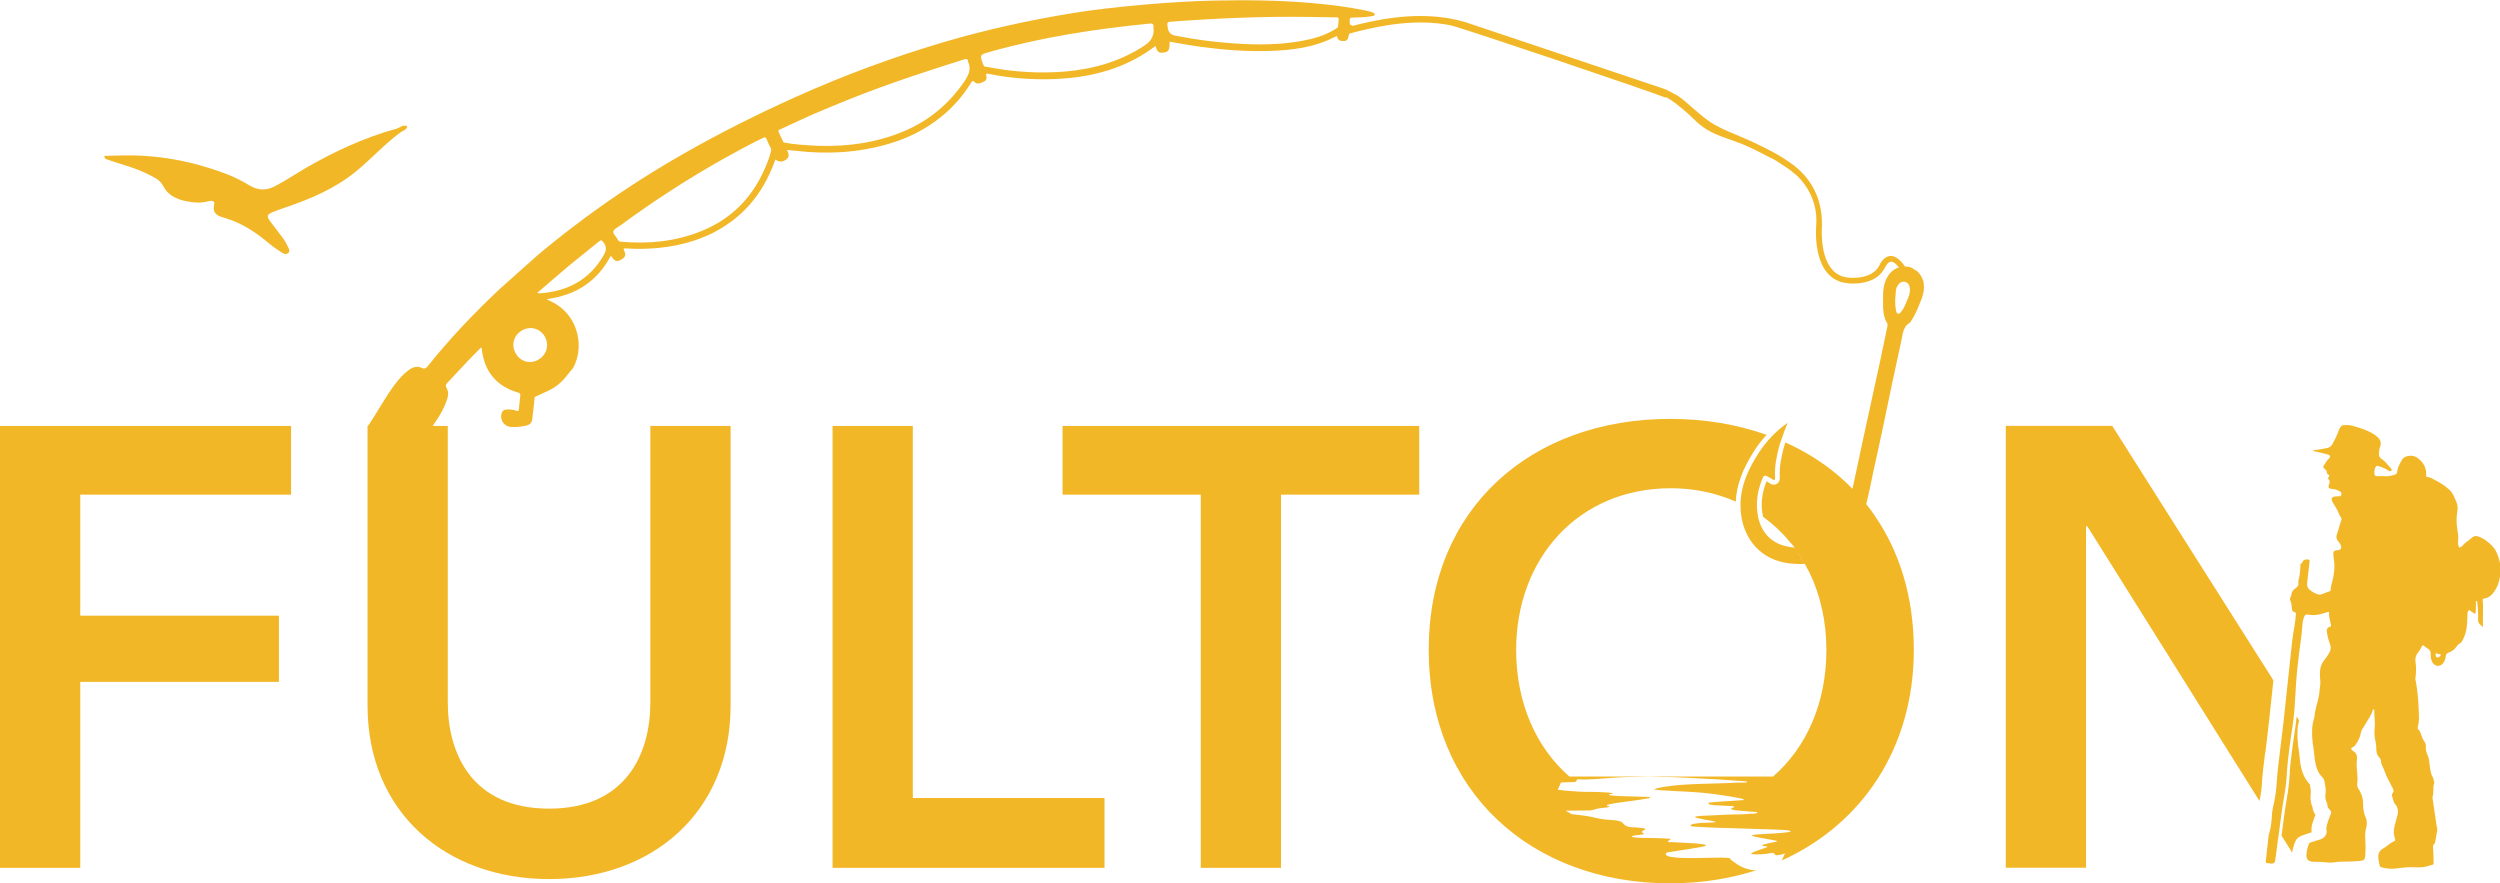
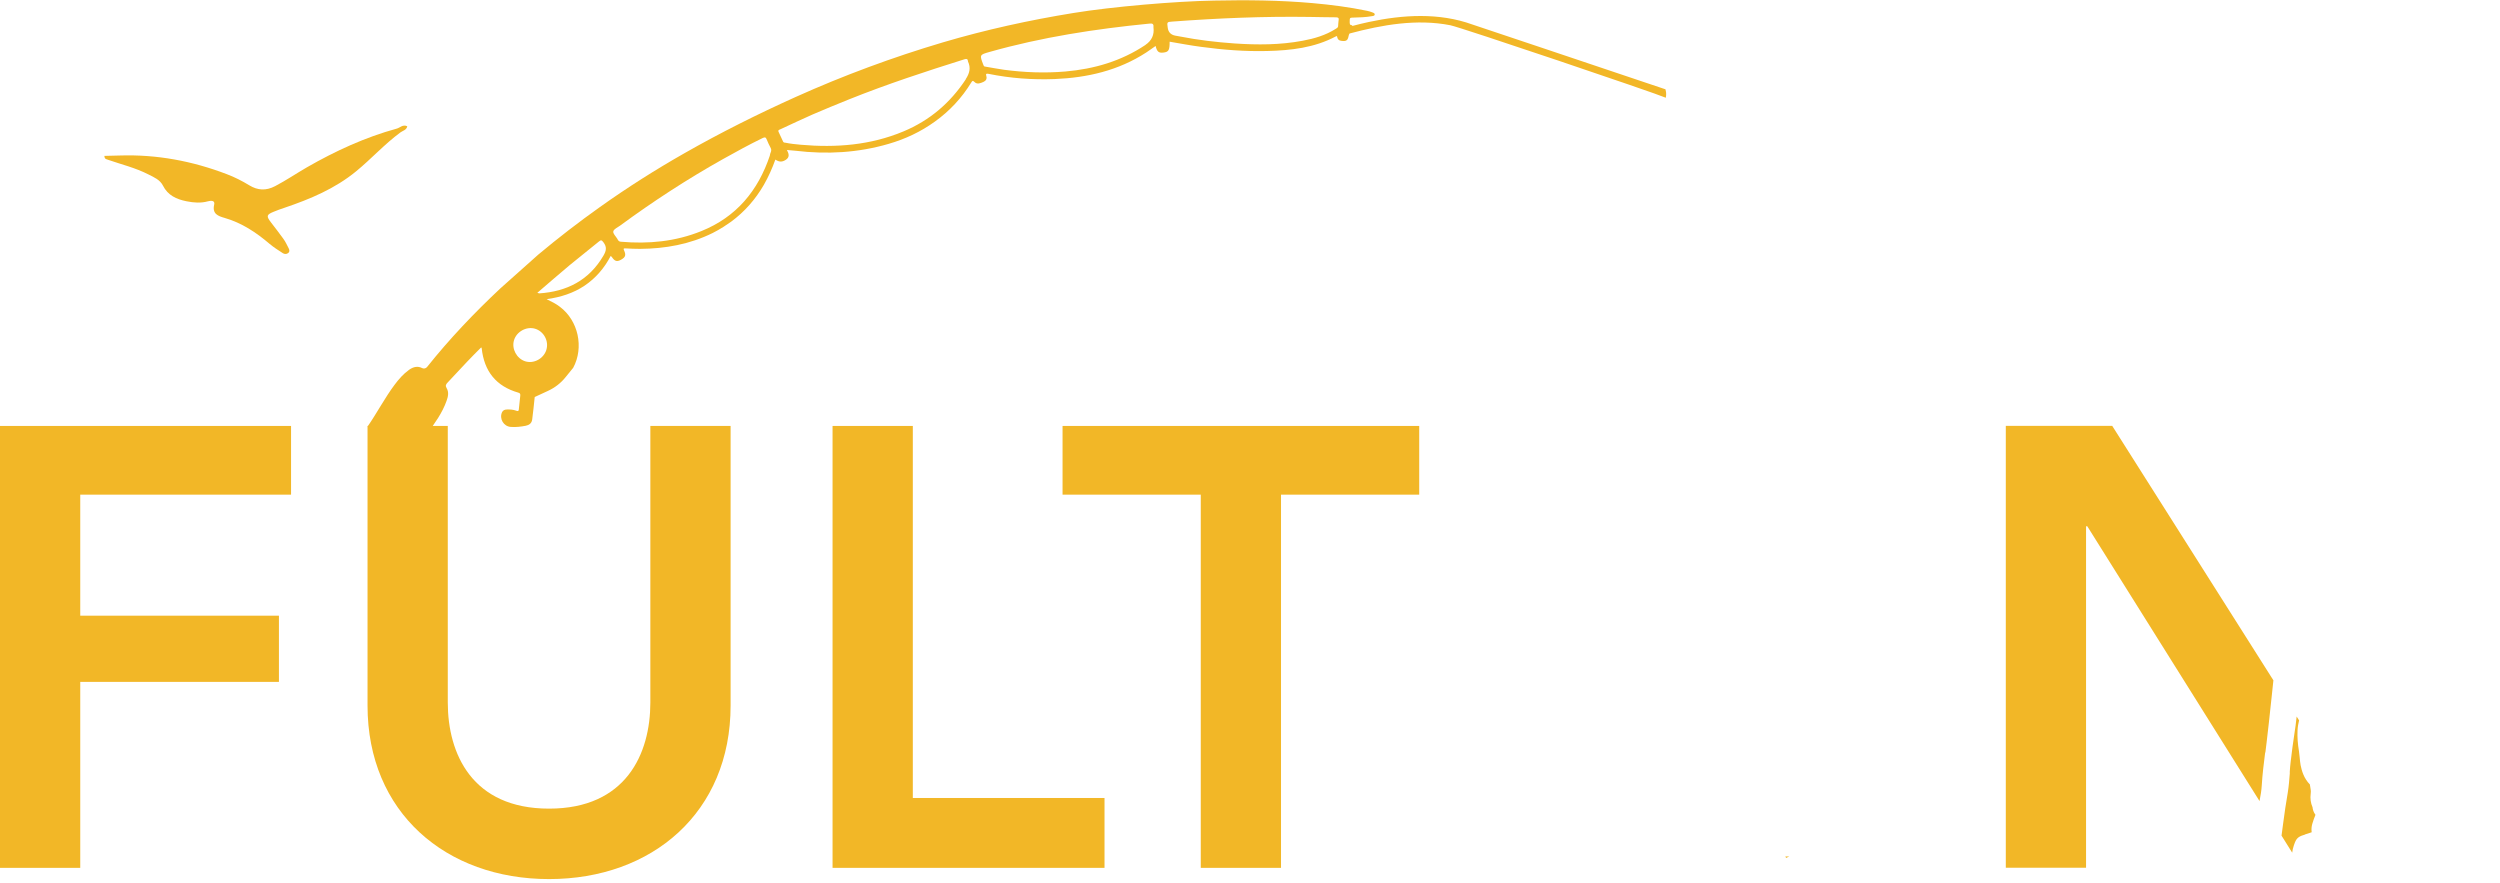
<svg xmlns="http://www.w3.org/2000/svg" width="150" height="53" viewBox="0 0 150 53" fill="none">
  <g clip-path="url(#clip0_126_143)">
    <path d="M6.455 9.579C7.275 9.864 8.13 10.067 8.909 10.468C9.241 10.636 9.601 10.787 9.776 11.135C10.072 11.722 10.584 11.954 11.189 12.076C11.625 12.163 12.049 12.198 12.486 12.076C12.654 12.029 12.91 12.018 12.852 12.273C12.718 12.836 13.09 12.964 13.474 13.074C14.503 13.37 15.37 13.945 16.172 14.63C16.422 14.839 16.702 15.019 16.975 15.193C17.068 15.252 17.19 15.257 17.283 15.188C17.394 15.106 17.37 14.99 17.318 14.892C17.219 14.7 17.126 14.497 16.998 14.323C16.76 13.986 16.498 13.661 16.248 13.33C15.975 12.97 15.992 12.883 16.399 12.714C16.62 12.621 16.847 12.54 17.074 12.465C18.615 11.942 20.098 11.321 21.371 10.276C22.284 9.527 23.075 8.645 24.029 7.942C24.163 7.843 24.395 7.803 24.436 7.576C24.168 7.449 24.006 7.663 23.808 7.716C21.906 8.238 20.127 9.057 18.417 10.038C17.772 10.41 17.161 10.828 16.504 11.17C15.957 11.455 15.463 11.426 14.957 11.118C14.527 10.857 14.085 10.63 13.608 10.45C11.543 9.661 9.409 9.26 7.199 9.33C6.885 9.341 6.571 9.347 6.263 9.353C6.275 9.55 6.368 9.545 6.449 9.574L6.455 9.579Z" fill="#F2B727" />
-     <path d="M149.628 32.889C149.61 32.854 149.587 32.814 149.558 32.785C149.308 32.523 149.035 32.303 148.686 32.187C148.639 32.169 148.593 32.163 148.552 32.163C148.471 32.163 148.395 32.193 148.325 32.256C148.226 32.343 148.122 32.419 148.017 32.494C147.936 32.558 147.854 32.616 147.796 32.698C147.744 32.767 147.662 32.802 147.587 32.843C147.575 32.843 147.569 32.849 147.563 32.849C147.54 32.849 147.528 32.819 147.523 32.796C147.494 32.698 147.465 32.593 147.482 32.489C147.523 32.233 147.476 31.983 147.435 31.734C147.383 31.397 147.377 31.06 147.435 30.729C147.47 30.52 147.47 30.317 147.383 30.12C147.331 29.992 147.278 29.859 147.22 29.737C147.075 29.441 146.819 29.249 146.552 29.063C146.336 28.912 146.098 28.808 145.865 28.68C145.801 28.645 145.726 28.628 145.65 28.622C145.586 28.622 145.569 28.587 145.569 28.523C145.604 28.07 145.4 27.734 145.051 27.472C144.929 27.385 144.795 27.345 144.65 27.345C144.574 27.345 144.499 27.356 144.423 27.374C144.272 27.409 144.161 27.502 144.092 27.635C143.964 27.861 143.842 28.094 143.818 28.361C143.818 28.407 143.783 28.442 143.737 28.459C143.557 28.529 143.376 28.576 143.184 28.576C143.155 28.576 143.126 28.576 143.091 28.576C142.998 28.57 142.905 28.564 142.812 28.564C142.754 28.564 142.702 28.564 142.644 28.57C142.638 28.57 142.626 28.57 142.62 28.57C142.533 28.57 142.469 28.517 142.463 28.425C142.458 28.291 142.463 28.157 142.527 28.036C142.556 27.977 142.585 27.954 142.632 27.954C142.649 27.954 142.673 27.954 142.702 27.966C142.929 28.03 143.144 28.117 143.336 28.25C143.365 28.268 143.388 28.279 143.411 28.279C143.446 28.279 143.475 28.256 143.493 28.21C143.504 28.181 143.504 28.152 143.481 28.128C143.301 27.954 143.167 27.739 142.969 27.589C142.952 27.571 142.934 27.559 142.911 27.548C142.777 27.472 142.731 27.356 142.737 27.211C142.748 27.072 142.754 26.938 142.806 26.805C142.894 26.59 142.836 26.41 142.684 26.253C142.556 26.125 142.405 26.033 142.248 25.946C141.882 25.754 141.486 25.638 141.085 25.533C140.998 25.51 140.905 25.504 140.818 25.504C140.748 25.504 140.678 25.504 140.602 25.51C140.515 25.51 140.469 25.58 140.422 25.638C140.358 25.713 140.329 25.812 140.294 25.905C140.201 26.166 140.073 26.41 139.94 26.654C139.864 26.793 139.742 26.869 139.579 26.892C139.329 26.927 139.085 26.996 138.835 27.008C138.817 27.008 138.794 27.008 138.794 27.037C138.794 27.066 138.811 27.072 138.835 27.072C139.09 27.107 139.329 27.194 139.573 27.246C139.614 27.258 139.66 27.263 139.701 27.281C139.812 27.316 139.835 27.403 139.753 27.49C139.625 27.618 139.527 27.768 139.434 27.919C139.375 28.012 139.375 28.036 139.457 28.105C139.538 28.181 139.62 28.245 139.614 28.372C139.614 28.419 139.66 28.448 139.701 28.471C139.765 28.512 139.771 28.558 139.724 28.61C139.672 28.668 139.678 28.721 139.724 28.773C139.794 28.848 139.794 28.93 139.759 29.017C139.66 29.237 139.701 29.325 139.945 29.336C140.108 29.342 140.242 29.406 140.376 29.47C140.463 29.51 140.504 29.591 140.48 29.684C140.469 29.742 140.434 29.777 140.37 29.777C140.283 29.777 140.201 29.777 140.114 29.789C139.916 29.806 139.852 29.917 139.94 30.091C139.992 30.201 140.056 30.3 140.12 30.398C140.213 30.555 140.3 30.712 140.364 30.88C140.387 30.938 140.416 30.985 140.451 31.037C140.492 31.095 140.504 31.159 140.475 31.229C140.405 31.409 140.358 31.595 140.306 31.78C140.283 31.861 140.254 31.943 140.224 32.024C140.16 32.181 140.172 32.326 140.283 32.465C140.341 32.541 140.405 32.611 140.44 32.698C140.521 32.889 140.451 32.999 140.248 33.017C140.224 33.017 140.201 33.017 140.178 33.017C140.044 33.034 139.986 33.098 139.998 33.232C140.003 33.348 140.015 33.458 140.033 33.574C140.102 34.044 140.044 34.497 139.922 34.95C139.881 35.095 139.846 35.24 139.841 35.391C139.841 35.438 139.817 35.467 139.777 35.478C139.608 35.531 139.445 35.6 139.282 35.664C139.253 35.676 139.218 35.682 139.189 35.682C139.149 35.682 139.102 35.67 139.061 35.658C138.893 35.6 138.736 35.513 138.596 35.403C138.462 35.293 138.404 35.153 138.428 34.985C138.474 34.561 138.521 34.137 138.573 33.714C138.585 33.603 138.55 33.568 138.445 33.563C138.439 33.563 138.433 33.563 138.428 33.563C138.288 33.563 138.177 33.609 138.131 33.76C138.131 33.772 138.119 33.789 138.108 33.789C138.026 33.812 138.026 33.876 138.02 33.94C138.009 34.236 137.997 34.532 137.91 34.817C137.893 34.869 137.893 34.927 137.904 34.979C137.922 35.078 137.887 35.159 137.817 35.223C137.759 35.27 137.701 35.322 137.642 35.368C137.561 35.432 137.515 35.513 137.497 35.618C137.485 35.699 137.468 35.775 137.427 35.844C137.392 35.902 137.387 35.96 137.416 36.013C137.485 36.169 137.503 36.343 137.515 36.512C137.52 36.622 137.549 36.703 137.672 36.727C137.736 36.738 137.759 36.779 137.753 36.849C137.736 37.098 137.706 37.342 137.666 37.586C137.549 38.196 137.491 38.817 137.427 39.432C137.34 40.227 137.253 41.023 137.171 41.818C137.119 42.323 137.067 42.828 137.009 43.334C136.962 43.74 136.91 44.141 136.863 44.547C136.764 45.4 136.642 46.254 136.59 47.113C136.561 47.572 136.479 48.025 136.375 48.466C136.322 48.698 136.317 48.93 136.299 49.168C136.276 49.435 136.241 49.702 136.16 49.964C136.096 50.167 136.096 50.382 136.067 50.591C136.026 50.945 135.985 51.293 135.95 51.647C135.95 51.67 135.95 51.7 135.95 51.723C135.95 51.758 135.968 51.781 136.008 51.781C136.09 51.781 136.171 51.804 136.253 51.816C136.276 51.816 136.293 51.816 136.311 51.816C136.433 51.816 136.497 51.752 136.514 51.612C136.607 50.829 136.735 50.051 136.828 49.267C136.904 48.651 137.003 48.042 137.107 47.432C137.177 47.026 137.195 46.614 137.224 46.202C137.259 45.702 137.328 45.203 137.387 44.704C137.48 43.972 137.625 43.246 137.672 42.509C137.706 41.981 137.736 41.453 137.77 40.924C137.805 40.379 137.869 39.839 137.933 39.299C138.009 38.683 138.108 38.074 138.148 37.452C138.16 37.29 138.195 37.133 138.259 36.988C138.294 36.913 138.34 36.866 138.404 36.866C138.416 36.866 138.428 36.866 138.445 36.866C138.561 36.895 138.672 36.907 138.782 36.907C139.044 36.907 139.294 36.837 139.55 36.756C139.596 36.738 139.643 36.727 139.689 36.715C139.695 36.715 139.707 36.715 139.713 36.715C139.73 36.715 139.742 36.721 139.742 36.75C139.724 37.005 139.812 37.243 139.858 37.493C139.87 37.557 139.858 37.592 139.794 37.609C139.788 37.609 139.777 37.609 139.771 37.615C139.647 37.657 139.593 37.743 139.608 37.87C139.637 38.138 139.701 38.399 139.8 38.643C139.87 38.822 139.852 38.991 139.759 39.159C139.672 39.31 139.585 39.45 139.474 39.583C139.282 39.809 139.201 40.071 139.195 40.361C139.195 40.535 139.201 40.715 139.218 40.889C139.236 41.075 139.178 41.255 139.172 41.435C139.16 41.847 138.997 42.23 138.922 42.625C138.904 42.73 138.881 42.828 138.875 42.933C138.875 42.997 138.858 43.055 138.84 43.113C138.771 43.328 138.736 43.543 138.73 43.769C138.712 44.152 138.747 44.535 138.811 44.913C138.858 45.186 138.864 45.47 138.916 45.743C138.98 46.085 139.096 46.399 139.352 46.649C139.428 46.724 139.457 46.817 139.474 46.922C139.492 47.014 139.503 47.113 139.521 47.206C139.55 47.34 139.55 47.473 139.532 47.606C139.503 47.804 139.521 47.995 139.614 48.175C139.631 48.216 139.643 48.257 139.643 48.297C139.643 48.408 139.695 48.495 139.771 48.57C139.887 48.686 139.899 48.733 139.829 48.89C139.742 49.093 139.666 49.296 139.608 49.511C139.579 49.615 139.573 49.726 139.591 49.83C139.631 50.039 139.486 50.266 139.247 50.353C139.102 50.405 138.957 50.44 138.811 50.492C138.509 50.591 138.573 50.521 138.468 50.834C138.422 50.974 138.393 51.113 138.387 51.258C138.369 51.56 138.491 51.694 138.8 51.705C139.015 51.711 139.224 51.705 139.439 51.729C139.567 51.74 139.695 51.758 139.823 51.758C139.899 51.758 139.98 51.758 140.056 51.74C140.475 51.665 140.893 51.717 141.312 51.676C141.434 51.665 141.556 51.659 141.678 51.647C141.818 51.63 141.899 51.543 141.911 51.403C141.946 51.003 141.934 50.602 141.911 50.202C141.905 50.016 141.923 49.83 141.975 49.65C142.033 49.441 142.021 49.232 141.934 49.035C141.829 48.791 141.783 48.541 141.789 48.28C141.795 47.926 141.696 47.612 141.504 47.322C141.428 47.212 141.422 47.084 141.44 46.956C141.469 46.707 141.44 46.457 141.417 46.202C141.393 45.987 141.393 45.766 141.417 45.551C141.44 45.331 141.376 45.157 141.172 45.052C141.137 45.035 141.114 45.006 141.091 44.971C141.062 44.919 141.062 44.878 141.126 44.855C141.219 44.82 141.283 44.756 141.341 44.681C141.492 44.46 141.614 44.222 141.655 43.955C141.667 43.868 141.713 43.786 141.76 43.711C141.888 43.496 142.021 43.281 142.155 43.066C142.242 42.927 142.318 42.776 142.364 42.62C142.37 42.596 142.376 42.561 142.411 42.561C142.411 42.561 142.411 42.561 142.417 42.561C142.452 42.561 142.463 42.596 142.458 42.625C142.44 42.979 142.522 43.334 142.481 43.688C142.458 43.908 142.452 44.129 142.504 44.344C142.539 44.495 142.562 44.651 142.574 44.802C142.574 44.866 142.58 44.924 142.58 44.988C142.58 45.174 142.644 45.337 142.772 45.464C142.83 45.522 142.853 45.586 142.859 45.667C142.859 45.755 142.888 45.836 142.923 45.911C142.987 46.039 143.039 46.172 143.086 46.306C143.196 46.631 143.382 46.927 143.533 47.235C143.557 47.276 143.58 47.316 143.592 47.363C143.621 47.444 143.621 47.525 143.557 47.595C143.51 47.641 143.504 47.699 143.522 47.758C143.551 47.862 143.586 47.967 143.615 48.071C143.632 48.129 143.655 48.181 143.696 48.228C143.882 48.437 143.911 48.681 143.842 48.942C143.789 49.139 143.725 49.337 143.679 49.54C143.615 49.801 143.603 50.068 143.702 50.329C143.725 50.393 143.719 50.446 143.65 50.474C143.487 50.544 143.347 50.654 143.208 50.759C143.126 50.817 143.051 50.881 142.963 50.927C142.76 51.044 142.684 51.224 142.696 51.45C142.708 51.618 142.754 51.781 142.783 51.949C142.795 51.996 142.824 52.013 142.87 52.031C143.074 52.094 143.272 52.123 143.481 52.123C143.615 52.123 143.743 52.112 143.876 52.094C144.15 52.059 144.417 52.031 144.691 52.031C144.772 52.031 144.853 52.03 144.935 52.036C144.999 52.036 145.057 52.042 145.121 52.042C145.354 52.042 145.58 52.007 145.801 51.926C145.83 51.914 145.859 51.908 145.889 51.903C146.017 51.874 146.017 51.874 146.017 51.746C146.017 51.432 145.999 51.125 145.982 50.811C145.982 50.747 145.993 50.701 146.034 50.654C146.092 50.602 146.11 50.538 146.121 50.463C146.156 50.248 146.191 50.039 146.232 49.83C146.249 49.72 146.203 49.627 146.191 49.522C146.115 48.977 146.034 48.437 145.953 47.891C145.953 47.874 145.953 47.85 145.953 47.827C145.999 47.659 146.005 47.485 146.005 47.31C146.005 47.206 146.005 47.101 146.051 47.003C146.051 46.991 146.063 46.974 146.057 46.968C146.022 46.852 146.022 46.718 145.958 46.614C145.865 46.469 145.842 46.306 145.813 46.144C145.784 45.946 145.761 45.749 145.732 45.551C145.72 45.476 145.697 45.406 145.668 45.337C145.58 45.157 145.534 44.965 145.551 44.768C145.557 44.675 145.534 44.593 145.476 44.518C145.377 44.384 145.319 44.228 145.266 44.071C145.226 43.955 145.191 43.833 145.086 43.752C145.04 43.717 145.063 43.659 145.069 43.612C145.121 43.397 145.15 43.177 145.138 42.956C145.115 42.434 145.098 41.917 145.028 41.4C144.999 41.191 144.976 40.976 144.929 40.773C144.917 40.733 144.923 40.698 144.929 40.657C144.976 40.338 144.976 40.019 144.929 39.699C144.906 39.508 144.941 39.333 145.063 39.182C145.162 39.061 145.243 38.921 145.313 38.782C145.336 38.736 145.354 38.712 145.371 38.712C145.388 38.712 145.412 38.724 145.441 38.753C145.522 38.828 145.615 38.886 145.714 38.95C145.796 39.002 145.83 39.072 145.836 39.171C145.836 39.287 145.836 39.403 145.865 39.519C145.883 39.6 145.906 39.676 145.947 39.746C146.022 39.879 146.15 39.949 146.278 39.949C146.389 39.949 146.493 39.902 146.581 39.804C146.691 39.676 146.72 39.519 146.749 39.357C146.767 39.252 146.819 39.188 146.924 39.154C147.121 39.084 147.284 38.962 147.401 38.782C147.447 38.712 147.494 38.654 147.575 38.619C147.662 38.579 147.709 38.497 147.755 38.416C147.924 38.108 148.005 37.772 148.023 37.418C148.034 37.232 148.04 37.052 148.046 36.866C148.046 36.773 148.063 36.686 148.133 36.616C148.145 36.605 148.157 36.599 148.162 36.599C148.174 36.599 148.18 36.605 148.197 36.622C148.279 36.709 148.383 36.756 148.482 36.82C148.488 36.82 148.5 36.825 148.505 36.825C148.529 36.825 148.535 36.791 148.535 36.767C148.552 36.657 148.552 36.541 148.552 36.425C148.552 36.326 148.552 36.233 148.552 36.135C148.552 36.1 148.552 36.065 148.593 36.065C148.633 36.065 148.628 36.105 148.633 36.135C148.68 36.483 148.697 36.831 148.686 37.179C148.686 37.296 148.709 37.394 148.808 37.47C148.843 37.499 148.872 37.539 148.907 37.569C148.918 37.58 148.93 37.603 148.947 37.603C148.947 37.603 148.959 37.603 148.965 37.603C148.988 37.592 148.976 37.569 148.976 37.545C148.976 37.406 148.976 37.267 148.976 37.127V36.849C148.976 36.576 148.994 36.297 148.959 36.024C148.953 35.96 148.977 35.92 149.04 35.914C149.343 35.873 149.529 35.682 149.686 35.449C149.895 35.13 149.988 34.776 150.023 34.399C150.076 33.853 149.924 33.365 149.663 32.895L149.628 32.889ZM146.418 39.351C146.371 39.409 146.301 39.45 146.237 39.45C146.232 39.45 146.226 39.45 146.22 39.45C146.15 39.444 146.156 39.357 146.139 39.299C146.139 39.287 146.139 39.275 146.133 39.264C146.133 39.229 146.144 39.206 146.168 39.206C146.174 39.206 146.185 39.206 146.197 39.206C146.267 39.229 146.331 39.252 146.406 39.264C146.464 39.275 146.453 39.31 146.424 39.345L146.418 39.351Z" fill="#F2B727" />
    <path d="M99.93 5.359C95.79 3.959 88.538 1.538 88.34 1.469C86.346 0.749 84.177 0.882 82.135 1.318C81.798 1.388 81.461 1.475 81.124 1.562C81.124 1.55 81.135 1.533 81.141 1.521C80.966 1.498 80.978 1.457 80.984 1.202C80.984 1.045 81.065 1.062 81.164 1.057C81.548 1.045 81.932 1.039 82.31 0.97C82.38 0.958 82.478 0.958 82.484 0.865C82.484 0.784 82.391 0.761 82.327 0.737C82.228 0.702 82.13 0.668 82.031 0.65C80.943 0.424 79.85 0.284 78.745 0.186C76.779 0.012 74.814 -0.006 72.848 0.035C70.516 0.075 66.719 0.401 64.416 0.778C61.764 1.208 59.148 1.782 56.571 2.543C53.559 3.437 50.611 4.528 47.744 5.817C45.476 6.839 43.254 7.948 41.091 9.179C39.335 10.177 37.631 11.257 35.985 12.43C34.717 13.33 33.484 14.282 32.292 15.28L30.013 17.312C28.448 18.781 26.971 20.331 25.628 22.015C25.558 22.102 25.442 22.137 25.343 22.091C25.064 21.945 24.802 22.009 24.552 22.183C24.203 22.433 23.924 22.752 23.674 23.089C23.122 23.821 22.587 24.825 22.063 25.58L25.419 26.305C25.494 26.201 25.57 26.096 25.645 25.998C26.093 25.388 26.535 24.779 26.791 24.059C26.884 23.803 26.948 23.536 26.797 23.287C26.715 23.147 26.75 23.066 26.849 22.961C27.239 22.549 27.628 22.125 28.018 21.713C28.297 21.417 28.582 21.133 28.873 20.842C28.89 20.871 28.902 20.883 28.902 20.895C29.047 22.271 29.763 23.176 31.1 23.559C31.193 23.588 31.228 23.623 31.217 23.734C31.182 24.012 31.158 24.291 31.129 24.57C31.118 24.692 31.042 24.668 30.966 24.639C30.786 24.575 30.606 24.564 30.42 24.57C30.298 24.57 30.181 24.61 30.123 24.732C29.943 25.121 30.216 25.586 30.647 25.615C30.949 25.638 31.252 25.603 31.548 25.545C31.746 25.504 31.903 25.4 31.932 25.168C31.984 24.721 32.042 24.273 32.083 23.821L32.874 23.455C33.293 23.263 33.659 22.979 33.944 22.619L34.392 22.067C35.049 20.848 34.7 19.234 33.589 18.404C33.362 18.23 33.112 18.102 32.798 17.951C33.659 17.829 34.409 17.585 35.078 17.138C35.747 16.686 36.264 16.082 36.642 15.356C36.671 15.385 36.695 15.397 36.706 15.414C36.886 15.681 37.014 15.722 37.264 15.582C37.526 15.437 37.573 15.31 37.445 15.025C37.392 14.915 37.416 14.897 37.526 14.903C37.817 14.921 38.114 14.932 38.404 14.932C39.922 14.921 41.388 14.659 42.76 13.98C42.987 13.87 43.196 13.742 43.405 13.614L43.877 13.295C44.667 12.709 45.325 11.971 45.836 11.083C46.11 10.601 46.336 10.096 46.522 9.574C46.749 9.73 46.929 9.73 47.145 9.591C47.389 9.434 47.342 9.231 47.215 8.999C47.412 9.016 47.569 9.028 47.732 9.045C49.622 9.272 51.483 9.167 53.315 8.633C54.315 8.343 55.245 7.907 56.089 7.298C56.973 6.665 57.711 5.875 58.281 4.941C58.339 4.848 58.368 4.819 58.467 4.917C58.63 5.086 58.834 4.987 59.002 4.917C59.148 4.854 59.235 4.732 59.177 4.557C59.13 4.407 59.206 4.412 59.31 4.43C60.625 4.697 61.95 4.795 63.288 4.743C65.248 4.662 67.109 4.232 68.778 3.147C68.964 3.025 69.144 2.891 69.336 2.758C69.423 3.112 69.528 3.193 69.824 3.152C70.121 3.112 70.179 3.007 70.179 2.502C70.807 2.607 71.429 2.729 72.058 2.81C73.377 2.99 74.703 3.094 76.041 3.06C77.46 3.025 78.856 2.868 80.141 2.189C80.234 2.136 80.222 2.183 80.24 2.253C80.292 2.456 80.472 2.456 80.635 2.462C80.757 2.462 80.856 2.409 80.891 2.264C80.92 2.125 80.943 2.049 80.978 2.009C82.938 1.486 85.008 1.121 87.02 1.515C87.625 1.631 99.389 5.608 99.948 5.864C99.971 5.742 99.988 5.573 99.936 5.399L99.93 5.359ZM32.781 20.993C32.618 21.522 32.025 21.841 31.513 21.678C31.001 21.516 30.687 20.93 30.839 20.419C30.99 19.896 31.589 19.571 32.1 19.722C32.63 19.879 32.944 20.465 32.781 20.988V20.993ZM36.2 15.35C35.334 16.825 34.008 17.492 32.356 17.603C32.327 17.603 32.304 17.585 32.24 17.568C32.897 17.005 33.537 16.448 34.182 15.908C34.758 15.431 35.351 14.973 35.927 14.497C36.055 14.392 36.096 14.392 36.206 14.537C36.427 14.828 36.375 15.054 36.2 15.35ZM46.197 9.318C45.487 11.443 44.185 13.016 42.085 13.864C40.527 14.497 38.904 14.648 37.241 14.503C37.113 14.491 37.084 14.41 37.038 14.328C36.95 14.178 36.764 14.015 36.799 13.876C36.84 13.736 37.055 13.649 37.195 13.545C39.178 12.087 41.23 10.752 43.371 9.55C44.161 9.109 44.952 8.674 45.767 8.279C45.894 8.221 45.947 8.232 45.999 8.36C46.069 8.54 46.156 8.714 46.243 8.883C46.331 9.051 46.203 9.179 46.191 9.318H46.197ZM57.95 4.755C57.013 6.177 55.78 7.228 54.21 7.884C52.227 8.714 50.157 8.871 48.046 8.685C47.72 8.656 47.401 8.621 47.127 8.563C47.034 8.563 46.999 8.529 46.982 8.488C46.895 8.302 46.813 8.111 46.72 7.925C46.656 7.797 46.767 7.785 46.825 7.756C47.465 7.46 48.098 7.158 48.744 6.874C49.471 6.56 50.203 6.259 50.942 5.962C53.216 5.051 55.542 4.285 57.88 3.553C58.002 3.518 58.06 3.536 58.078 3.663C58.078 3.669 58.078 3.681 58.078 3.687C58.258 4.07 58.176 4.395 57.944 4.749L57.95 4.755ZM68.731 2.694C67.272 3.669 65.655 4.139 63.922 4.29C62.689 4.395 61.462 4.348 60.241 4.186C59.863 4.134 59.485 4.058 59.101 3.994C59.031 3.994 59.02 3.936 58.996 3.878C58.77 3.292 58.775 3.286 59.368 3.118C62.509 2.229 65.719 1.736 68.958 1.417C69.132 1.399 69.225 1.417 69.208 1.614C69.208 1.62 69.208 1.626 69.208 1.637C69.266 2.086 69.105 2.438 68.725 2.694H68.731ZM80.315 1.225C80.298 1.341 80.298 1.457 80.286 1.579C80.275 1.666 80.199 1.695 80.135 1.736C79.53 2.119 78.856 2.316 78.163 2.444C76.809 2.7 75.442 2.7 74.07 2.607C72.982 2.531 71.9 2.404 70.83 2.195C70.72 2.171 70.609 2.16 70.505 2.136C70.241 2.082 70.094 1.922 70.063 1.655C70.016 1.324 70.016 1.318 70.336 1.295C73.081 1.091 75.826 0.975 78.582 1.016C79.106 1.022 79.629 1.039 80.152 1.039C80.28 1.039 80.344 1.068 80.321 1.213L80.315 1.225Z" fill="#F2B727" />
-     <path d="M114.934 16.227C114.707 16.024 114.492 15.995 114.387 15.995C114.341 15.995 114.317 15.995 114.317 15.995C114.317 15.995 114.306 15.995 114.3 15.995C114.184 15.815 114.067 15.681 113.945 15.577C113.782 15.437 113.614 15.356 113.451 15.356C113.439 15.356 113.433 15.356 113.422 15.356C113.003 15.391 112.788 15.861 112.77 15.908C112.445 16.558 111.677 16.668 111.206 16.668C111.142 16.668 111.084 16.668 111.037 16.668C110.904 16.662 110.811 16.645 110.811 16.645C109.334 16.436 109.281 14.392 109.31 13.719C109.31 13.719 109.31 13.684 109.31 13.667C109.31 13.568 109.322 13.504 109.322 13.498C109.322 13.475 109.322 13.452 109.316 13.428C109.328 12.116 108.816 10.897 107.775 10.044C107.717 9.992 107.659 9.939 107.595 9.893C106.816 9.318 105.955 8.883 105.071 8.476C104.234 8.093 103.669 7.919 102.867 7.478C102.064 7.036 101.093 5.962 100.564 5.69L99.942 5.359C99.884 5.457 99.855 5.655 99.767 5.724C99.814 5.782 99.814 5.724 99.849 5.759L100.256 6.003C100.57 6.2 101.326 6.833 101.599 7.118C102.663 8.215 103.675 8.215 105.048 8.871C105.158 8.923 105.274 8.976 105.385 9.034C105.647 9.167 105.92 9.306 106.187 9.446C106.414 9.545 106.612 9.661 106.786 9.788C107.089 9.974 107.385 10.171 107.653 10.404C107.705 10.45 107.769 10.491 107.822 10.543C108.409 11.106 108.804 11.838 108.938 12.645C108.985 12.929 108.99 13.22 108.973 13.51C108.938 13.951 108.799 16.709 110.764 16.982C110.782 16.982 110.886 16.999 111.049 17.011C111.101 17.011 111.165 17.011 111.229 17.011C111.782 17.011 112.689 16.871 113.102 16.047C113.143 15.96 113.288 15.71 113.468 15.698C113.468 15.698 113.468 15.698 113.474 15.698C113.602 15.698 113.765 15.82 113.933 16.047C113.573 16.157 113.317 16.418 113.148 16.807C113.015 17.109 112.986 17.429 112.986 17.748C112.986 18.311 112.927 18.892 113.236 19.408C113.271 19.461 113.259 19.513 113.247 19.565C113.143 20.064 113.038 20.564 112.933 21.063C112.887 21.284 112.84 21.504 112.794 21.731C112.468 23.24 112.131 24.75 111.805 26.259C111.584 27.281 111.375 28.308 111.148 29.33C111.067 29.249 110.985 29.168 110.904 29.092C110.857 29.046 110.811 28.999 110.764 28.953C110.729 28.918 110.712 28.901 110.712 28.901C109.677 27.937 108.467 27.147 107.124 26.544L107.1 26.619C107.071 26.712 107.037 26.805 107.013 26.904C106.874 27.455 106.757 28.001 106.786 28.564C106.792 28.68 106.804 28.877 106.653 28.999C106.589 29.052 106.507 29.081 106.426 29.081C106.292 29.081 106.199 29.011 106.141 28.97L106.118 28.953C106.077 28.93 106.03 28.901 105.99 28.877C105.972 28.924 105.949 28.982 105.932 29.04C105.722 29.615 105.658 30.184 105.734 30.724L105.746 30.788C105.757 30.863 105.769 30.933 105.786 31.008C106.385 31.444 106.926 31.949 107.397 32.523C107.397 32.523 107.513 32.639 107.682 32.854C107.676 32.854 107.67 32.854 107.665 32.854C107.542 32.843 107.42 32.825 107.298 32.802C106.362 32.628 105.757 32.059 105.513 31.136C105.478 31.014 105.466 30.892 105.449 30.77C105.362 30.155 105.443 29.545 105.658 28.947C105.763 28.663 105.804 28.541 105.908 28.541C105.984 28.541 106.089 28.605 106.269 28.709C106.321 28.738 106.374 28.796 106.426 28.796C106.443 28.796 106.461 28.796 106.478 28.779C106.519 28.75 106.507 28.645 106.502 28.576C106.467 27.983 106.595 27.414 106.734 26.84C106.769 26.7 106.821 26.561 106.868 26.422C106.984 26.073 107.112 25.731 107.257 25.365C106.903 25.62 106.583 25.893 106.298 26.195C106.019 26.485 105.769 26.799 105.548 27.136C104.926 28.082 104.46 29.075 104.431 30.207C104.431 30.381 104.431 30.555 104.449 30.735C104.6 32.297 105.6 33.592 107.351 33.801C107.56 33.824 107.763 33.841 107.961 33.841C108.072 33.841 108.176 33.841 108.281 33.83C108.281 33.83 108.287 33.83 108.293 33.83C108.333 33.911 108.38 33.992 108.421 34.085C108.467 34.166 108.514 34.242 108.554 34.323C109.223 35.699 109.584 37.284 109.584 38.997C109.584 42.161 108.397 44.843 106.385 46.59H94.161C92.155 44.843 90.969 42.161 90.969 38.997C90.969 33.528 94.673 29.295 100.256 29.295C101.692 29.295 102.995 29.591 104.146 30.097C104.193 29.098 104.553 28.128 105.298 26.979C105.501 26.666 105.74 26.369 105.996 26.091C104.245 25.47 102.303 25.133 100.209 25.133C91.876 25.133 85.723 30.491 85.723 38.991C85.723 47.49 91.876 53 100.209 53C102.053 53 103.786 52.727 105.368 52.216C105.28 52.216 105.199 52.21 105.112 52.199C104.664 52.135 104.303 51.926 103.966 51.67H103.954C103.954 51.67 103.954 51.67 103.954 51.659C103.925 51.636 103.89 51.612 103.861 51.589C103.826 51.56 103.809 51.531 103.797 51.496C103.762 51.485 103.716 51.479 103.669 51.473C103.559 51.462 103.448 51.456 103.338 51.456C102.768 51.456 102.192 51.479 101.622 51.485C101.181 51.485 100.733 51.485 100.297 51.421C100.198 51.403 100.093 51.386 100.012 51.334C99.907 51.264 99.93 51.16 100.058 51.142C100.337 51.096 100.616 51.049 100.896 51.009C101.279 50.951 101.663 50.898 102.035 50.823C102.152 50.8 102.274 50.788 102.367 50.724C102.291 50.672 102.291 50.672 102.227 50.66C101.913 50.614 101.593 50.591 101.274 50.579C100.913 50.567 100.552 50.527 100.192 50.527C100.192 50.527 100.18 50.527 100.174 50.527C100.134 50.527 100.087 50.527 100.076 50.492C100.064 50.463 100.105 50.451 100.128 50.434C100.169 50.405 100.238 50.387 100.233 50.329C99.977 50.3 99.715 50.3 99.459 50.289C99.139 50.277 98.814 50.277 98.494 50.277C98.325 50.277 98.156 50.248 97.988 50.231C97.953 50.231 97.918 50.219 97.918 50.184C97.918 50.161 97.953 50.155 97.982 50.149C98.064 50.132 98.151 50.115 98.238 50.109C98.377 50.103 98.511 50.074 98.651 50.045C98.633 50.028 98.628 50.016 98.616 50.01C98.482 49.929 98.482 49.888 98.628 49.813C98.668 49.789 98.726 49.784 98.726 49.737C98.692 49.708 98.639 49.691 98.587 49.691C98.389 49.679 98.197 49.633 97.999 49.639C97.726 49.639 97.511 49.569 97.377 49.395C97.331 49.337 97.261 49.29 97.168 49.267C97.052 49.238 96.935 49.215 96.813 49.209C96.447 49.191 96.075 49.157 95.732 49.069C95.266 48.948 94.778 48.901 94.301 48.849L93.94 48.64C93.981 48.64 94.022 48.64 94.063 48.64C94.481 48.64 94.906 48.628 95.325 48.628C95.423 48.628 95.528 48.617 95.615 48.588C95.836 48.506 96.081 48.477 96.319 48.46C96.412 48.454 96.505 48.437 96.592 48.396C96.546 48.367 96.511 48.373 96.476 48.367C96.447 48.367 96.418 48.35 96.418 48.326C96.418 48.303 96.435 48.292 96.47 48.286C96.517 48.274 96.569 48.257 96.615 48.245C96.982 48.17 97.354 48.129 97.726 48.077C98.104 48.025 98.482 47.978 98.854 47.908C98.907 47.897 99 47.908 98.988 47.85C98.982 47.798 98.895 47.816 98.837 47.816C98.279 47.798 97.715 47.786 97.156 47.763C96.982 47.758 96.807 47.734 96.633 47.723C96.598 47.723 96.557 47.711 96.552 47.682C96.552 47.641 96.604 47.647 96.639 47.641C96.685 47.636 96.743 47.653 96.784 47.612C96.703 47.578 96.621 47.56 96.528 47.554C96.162 47.537 95.796 47.508 95.429 47.514C95.226 47.514 95.022 47.514 94.819 47.502C94.499 47.479 94.179 47.467 93.859 47.432C93.725 47.415 93.597 47.398 93.469 47.38L93.656 46.95C93.906 46.939 94.156 46.933 94.406 46.922C94.487 46.922 94.569 46.922 94.592 46.84C94.621 46.753 94.627 46.753 94.76 46.759C95.08 46.782 95.406 46.759 95.726 46.742C96.162 46.712 96.598 46.683 97.034 46.649C97.587 46.608 98.145 46.625 98.697 46.602C99.052 46.59 99.407 46.614 99.767 46.62C100 46.62 100.233 46.62 100.471 46.631C100.936 46.654 101.401 46.666 101.867 46.701C102.251 46.73 102.634 46.736 103.018 46.759C103.571 46.794 104.123 46.834 104.675 46.875C104.728 46.875 104.792 46.869 104.833 46.922C104.769 46.956 104.699 46.95 104.629 46.956C104.42 46.956 104.21 46.956 103.995 46.968C103.291 47.008 102.582 47.008 101.878 47.038C101.198 47.067 100.518 47.096 99.849 47.212C99.645 47.247 99.442 47.276 99.256 47.357C99.285 47.386 99.32 47.386 99.355 47.386C99.581 47.421 99.82 47.415 100.052 47.438C100.448 47.473 100.843 47.473 101.239 47.502C101.541 47.525 101.843 47.537 102.146 47.566C102.908 47.641 103.664 47.752 104.408 47.897C104.472 47.908 104.53 47.926 104.588 47.943C104.6 47.943 104.617 47.961 104.617 47.972C104.617 47.99 104.6 48.001 104.582 48.007C104.559 48.007 104.536 48.013 104.513 48.013C104.036 48.042 103.559 48.077 103.082 48.106C102.919 48.117 102.756 48.135 102.594 48.152C102.553 48.152 102.512 48.164 102.506 48.199C102.501 48.239 102.535 48.257 102.582 48.268C102.605 48.268 102.629 48.274 102.652 48.28C102.797 48.315 102.948 48.321 103.1 48.326C103.373 48.338 103.646 48.35 103.92 48.367C103.966 48.367 104.024 48.367 104.042 48.402C104.065 48.448 103.989 48.448 103.96 48.466C103.949 48.466 103.943 48.472 103.931 48.477C103.902 48.489 103.861 48.495 103.873 48.53C103.879 48.559 103.914 48.57 103.949 48.576C104.024 48.593 104.1 48.617 104.181 48.623C104.542 48.663 104.902 48.681 105.263 48.71C105.333 48.71 105.402 48.71 105.455 48.762C105.391 48.808 105.304 48.82 105.216 48.82C105.042 48.826 104.867 48.831 104.693 48.849C104.391 48.872 104.088 48.861 103.78 48.872C103.204 48.895 102.629 48.924 102.053 48.953C101.931 48.953 101.814 48.983 101.692 49.006C101.733 49.064 101.797 49.075 101.855 49.087C102.134 49.157 102.425 49.203 102.716 49.255C102.803 49.273 102.89 49.279 102.954 49.331C102.786 49.348 102.617 49.36 102.448 49.36C102.181 49.36 101.913 49.383 101.652 49.424C101.582 49.435 101.518 49.453 101.465 49.488C101.413 49.517 101.425 49.557 101.483 49.575C101.512 49.586 101.547 49.592 101.582 49.592C102.088 49.621 102.594 49.656 103.1 49.667C103.92 49.685 104.734 49.72 105.548 49.743C106.065 49.76 106.589 49.766 107.106 49.801C107.205 49.807 107.298 49.83 107.397 49.847C107.42 49.847 107.438 49.865 107.432 49.882C107.432 49.894 107.415 49.906 107.403 49.911C107.385 49.917 107.356 49.923 107.339 49.923C107.031 49.969 106.717 49.993 106.403 50.01C106.118 50.028 105.833 50.039 105.548 50.056C105.431 50.062 105.315 50.08 105.199 50.091C105.17 50.091 105.135 50.103 105.129 50.12C105.123 50.149 105.152 50.167 105.187 50.173C105.257 50.19 105.333 50.208 105.402 50.225C105.78 50.295 106.158 50.364 106.536 50.434C106.571 50.44 106.618 50.44 106.618 50.469C106.618 50.498 106.577 50.504 106.542 50.509C106.391 50.538 106.24 50.567 106.089 50.602C105.984 50.626 105.879 50.649 105.78 50.689C105.751 50.701 105.734 50.713 105.74 50.736C105.74 50.759 105.775 50.771 105.804 50.771C105.856 50.771 105.908 50.771 105.961 50.771C105.99 50.771 106.019 50.782 106.025 50.806C106.025 50.823 106.013 50.834 105.99 50.846C105.949 50.864 105.908 50.875 105.862 50.892C105.652 50.962 105.437 51.026 105.234 51.113C105.187 51.131 105.141 51.154 105.106 51.177C105.059 51.206 105.065 51.235 105.129 51.247C105.205 51.258 105.28 51.264 105.356 51.264C105.658 51.264 105.961 51.247 106.257 51.183C106.374 51.16 106.414 51.171 106.461 51.229C106.525 51.316 106.548 51.328 106.676 51.31C106.752 51.299 106.821 51.287 106.897 51.27C106.967 51.252 107.031 51.224 107.1 51.2L106.914 51.624C111.729 49.453 114.829 44.866 114.829 38.991C114.829 35.821 113.974 33.087 112.462 30.909C112.462 30.909 112.451 30.892 112.445 30.886C112.439 30.875 112.433 30.869 112.427 30.857C112.346 30.735 112.247 30.602 112.142 30.468C112.125 30.445 112.113 30.422 112.09 30.398C112.049 30.346 112.009 30.294 111.968 30.242C111.98 30.201 111.991 30.166 112.003 30.126C112.16 29.504 112.276 28.877 112.41 28.25C112.579 27.467 112.759 26.689 112.922 25.905C113.114 24.999 113.3 24.088 113.492 23.176C113.643 22.474 113.794 21.771 113.945 21.069C113.992 20.848 114.038 20.622 114.09 20.401C114.172 20.03 114.178 19.617 114.567 19.379C114.631 19.339 114.672 19.257 114.713 19.188C114.899 18.898 115.033 18.59 115.16 18.27C115.207 18.148 115.259 18.027 115.306 17.905C115.533 17.272 115.504 16.691 114.969 16.215L114.934 16.227ZM107.723 32.959C107.874 33.162 108.06 33.435 108.234 33.772C108.095 33.522 107.92 33.237 107.723 32.959ZM114.468 17.922C114.416 18.038 114.37 18.16 114.317 18.282C114.253 18.433 114.178 18.578 114.067 18.706C114.027 18.758 113.992 18.822 113.916 18.822C113.91 18.822 113.904 18.822 113.899 18.822C113.8 18.81 113.776 18.718 113.765 18.642C113.707 18.34 113.695 18.038 113.73 17.736C113.753 17.539 113.73 17.33 113.846 17.156C113.875 17.109 113.91 17.063 113.945 17.028C114.015 16.953 114.102 16.9 114.207 16.9C114.236 16.9 114.265 16.9 114.294 16.912C114.498 16.958 114.579 17.121 114.596 17.324C114.614 17.539 114.544 17.736 114.463 17.928L114.468 17.922Z" fill="#F2B727" />
    <path d="M0 52.071H4.815V40.913H16.736V36.941H4.815V29.679H17.463V25.557H0V52.071Z" fill="#F2B727" />
    <path d="M26.867 42.149V25.557H22.052V42.335C22.052 48.739 26.75 52.745 32.944 52.745C39.137 52.745 43.836 48.739 43.836 42.335V25.557H39.021V42.149C39.021 45.22 37.567 48.518 32.944 48.518C28.32 48.518 26.867 45.22 26.867 42.149Z" fill="#F2B727" />
    <path d="M49.953 25.557V52.071H66.271V47.879H54.769V25.557H49.953Z" fill="#F2B727" />
    <path d="M76.861 52.071V29.679H85.153V25.557H63.753V29.679H72.046V52.071H76.861Z" fill="#F2B727" />
    <path d="M135.921 45.157C135.944 44.953 135.973 44.744 135.997 44.541L136.055 44.036C136.084 43.798 136.113 43.566 136.136 43.328C136.171 43.003 136.206 42.672 136.241 42.347L136.299 41.812L136.404 40.82L126.733 25.551H120.348V52.065H125.163V31.577H125.238L135.572 48.065C135.642 47.717 135.689 47.409 135.706 47.119C135.747 46.451 135.828 45.783 135.91 45.145L135.921 45.157Z" fill="#F2B727" />
    <path d="M138.276 50.074C138.34 50.051 138.41 50.033 138.48 50.01C138.55 49.987 138.619 49.969 138.701 49.935C138.678 49.766 138.689 49.598 138.736 49.435C138.794 49.244 138.852 49.07 138.928 48.89C138.806 48.727 138.765 48.565 138.753 48.437C138.643 48.187 138.602 47.908 138.643 47.612C138.654 47.531 138.654 47.456 138.643 47.386C138.631 47.328 138.619 47.264 138.614 47.206C138.614 47.171 138.602 47.13 138.596 47.096C138.596 47.09 138.596 47.078 138.596 47.072C138.224 46.695 138.102 46.231 138.038 45.917C138.009 45.749 137.991 45.592 137.98 45.441C137.968 45.319 137.957 45.197 137.939 45.081C137.863 44.634 137.834 44.222 137.852 43.827C137.863 43.606 137.898 43.409 137.945 43.223L137.799 42.991C137.765 43.351 137.712 43.711 137.66 44.053C137.619 44.309 137.584 44.57 137.549 44.826L137.515 45.099C137.462 45.511 137.41 45.9 137.387 46.294V46.411C137.358 46.788 137.328 47.177 137.264 47.572C137.166 48.164 137.067 48.773 136.991 49.389C136.962 49.639 136.927 49.888 136.892 50.138L137.532 51.16C137.549 51.014 137.579 50.875 137.625 50.742L137.66 50.643C137.765 50.329 137.887 50.202 138.195 50.109C138.224 50.103 138.253 50.091 138.294 50.08L138.276 50.074Z" fill="#F2B727" />
    <path d="M107.159 51.467C107.159 51.467 107.159 51.473 107.159 51.479C107.228 51.45 107.292 51.421 107.362 51.386H107.118C107.118 51.386 107.153 51.438 107.159 51.467Z" fill="#F2B727" />
  </g>
  <defs>
    <clipPath id="clip0_126_143">
      <rect width="150" height="53" fill="white" />
    </clipPath>
  </defs>
</svg>